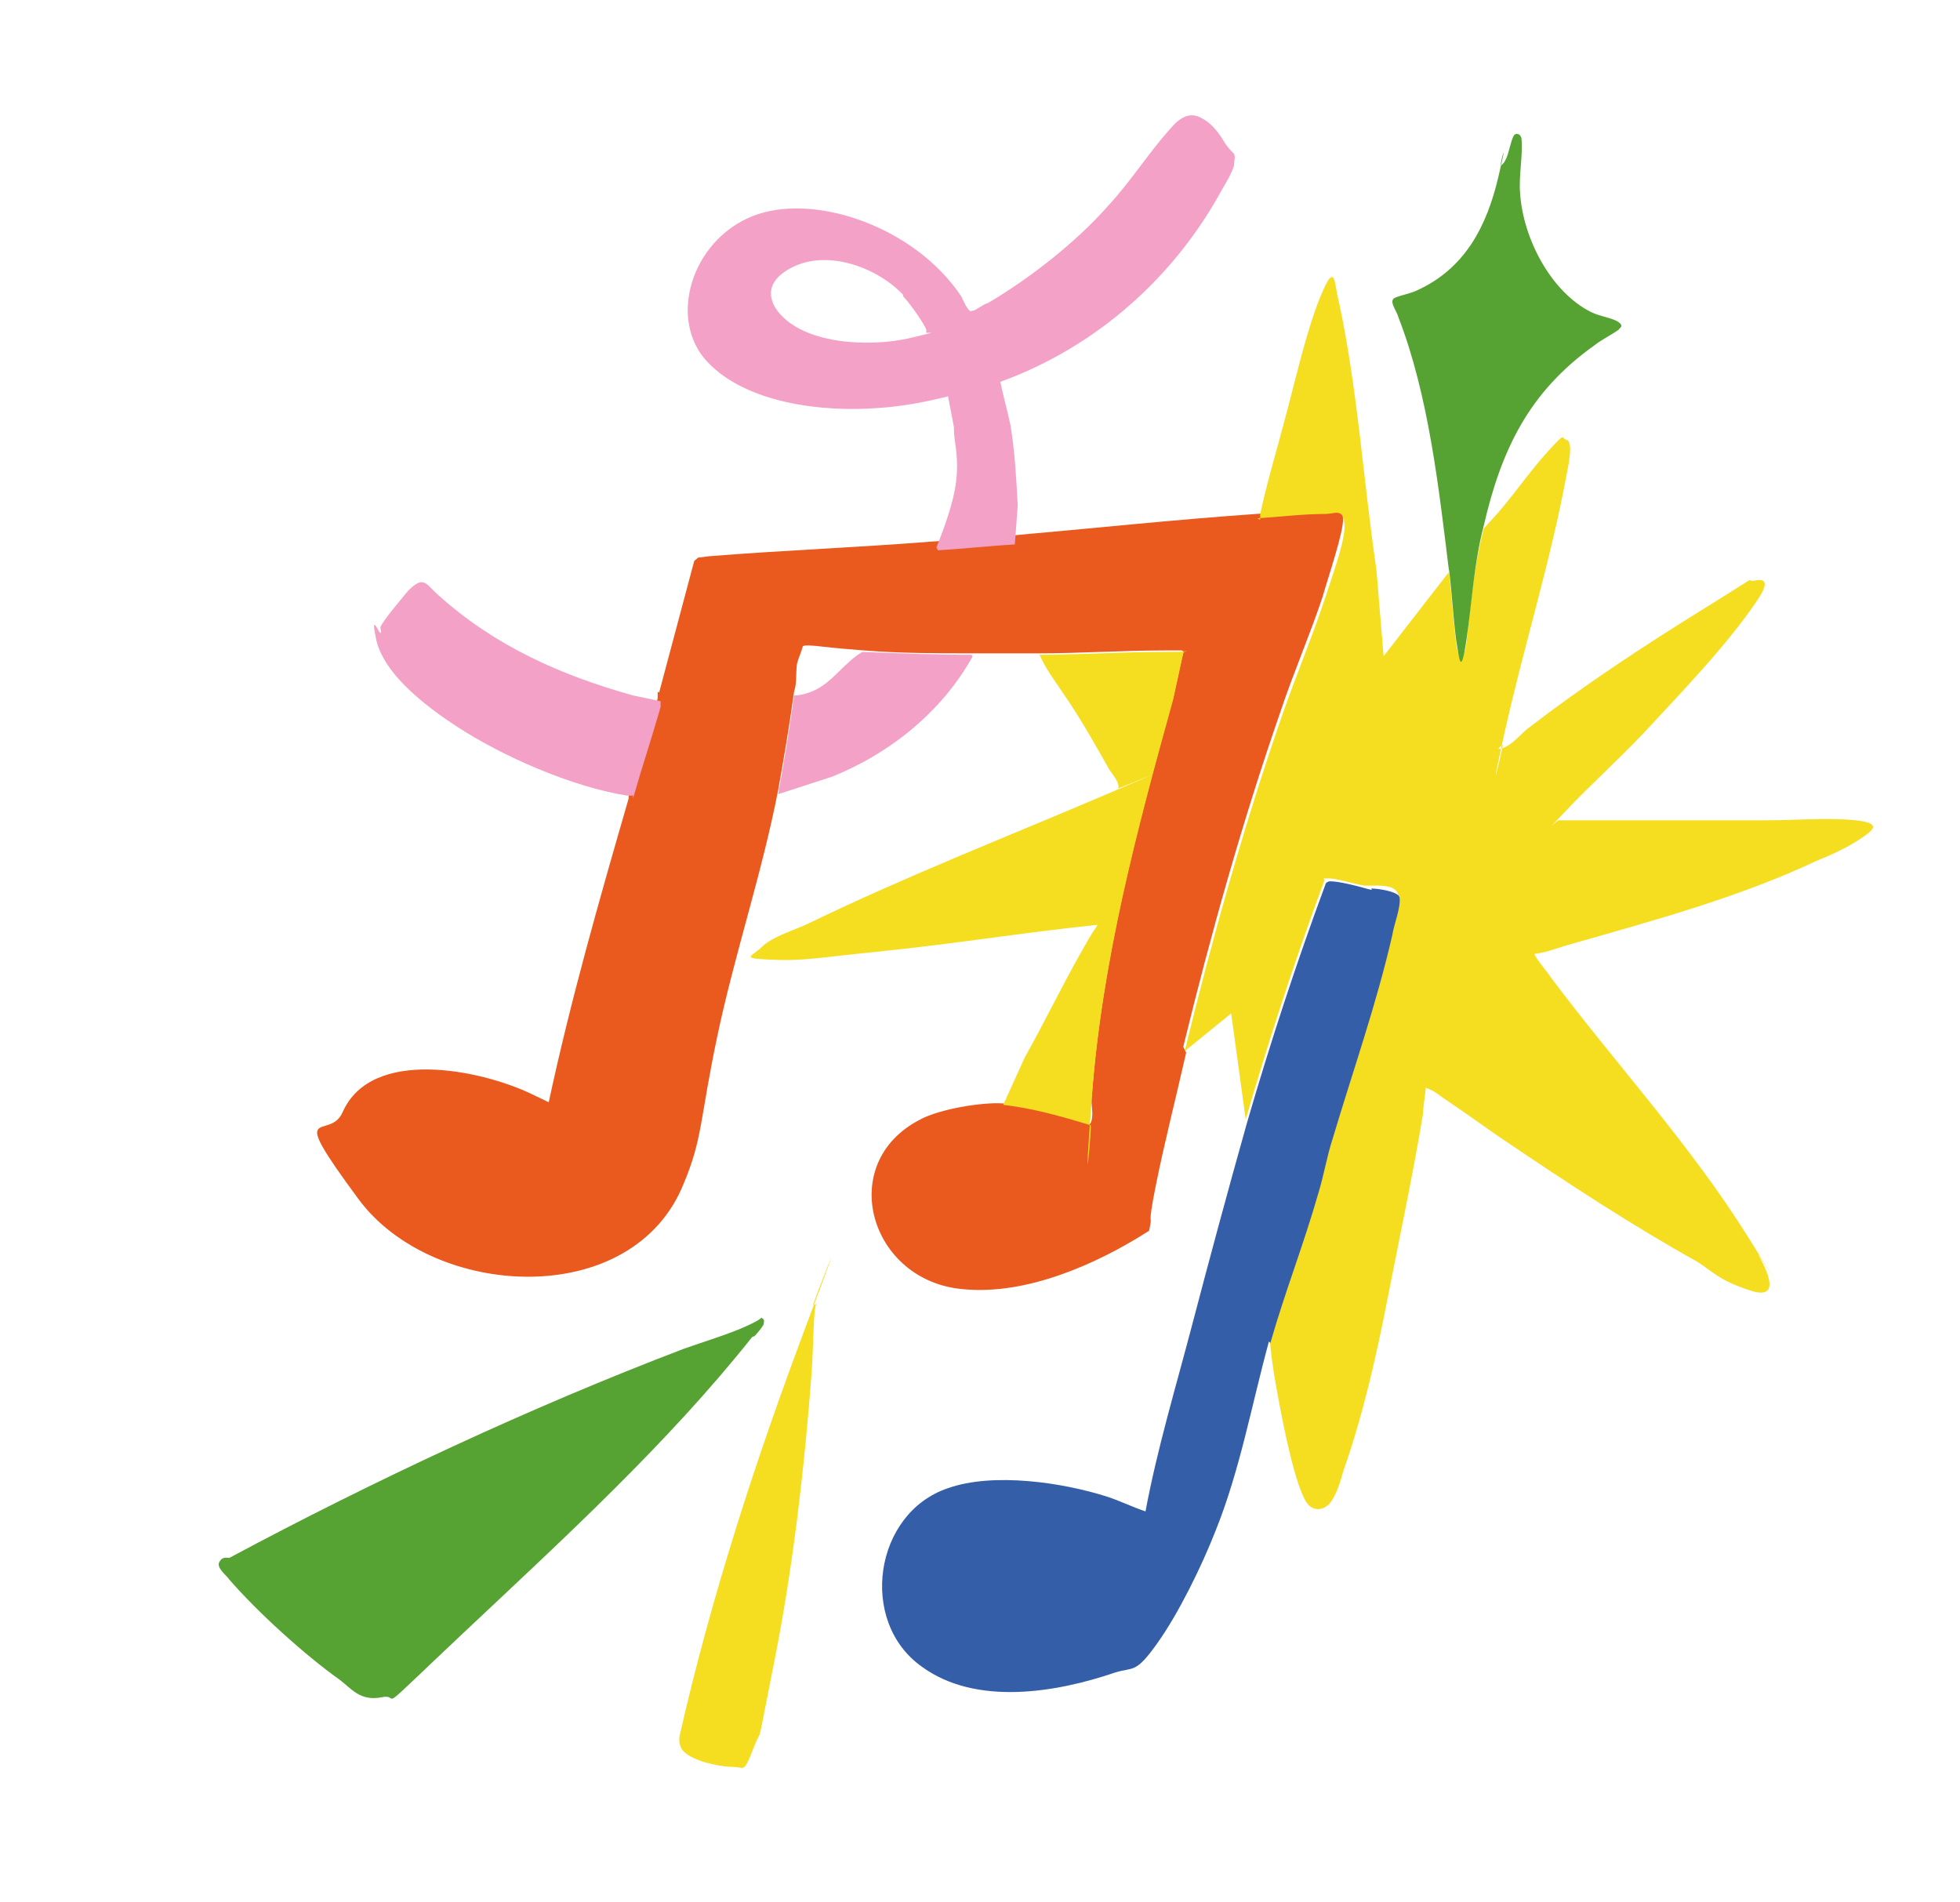
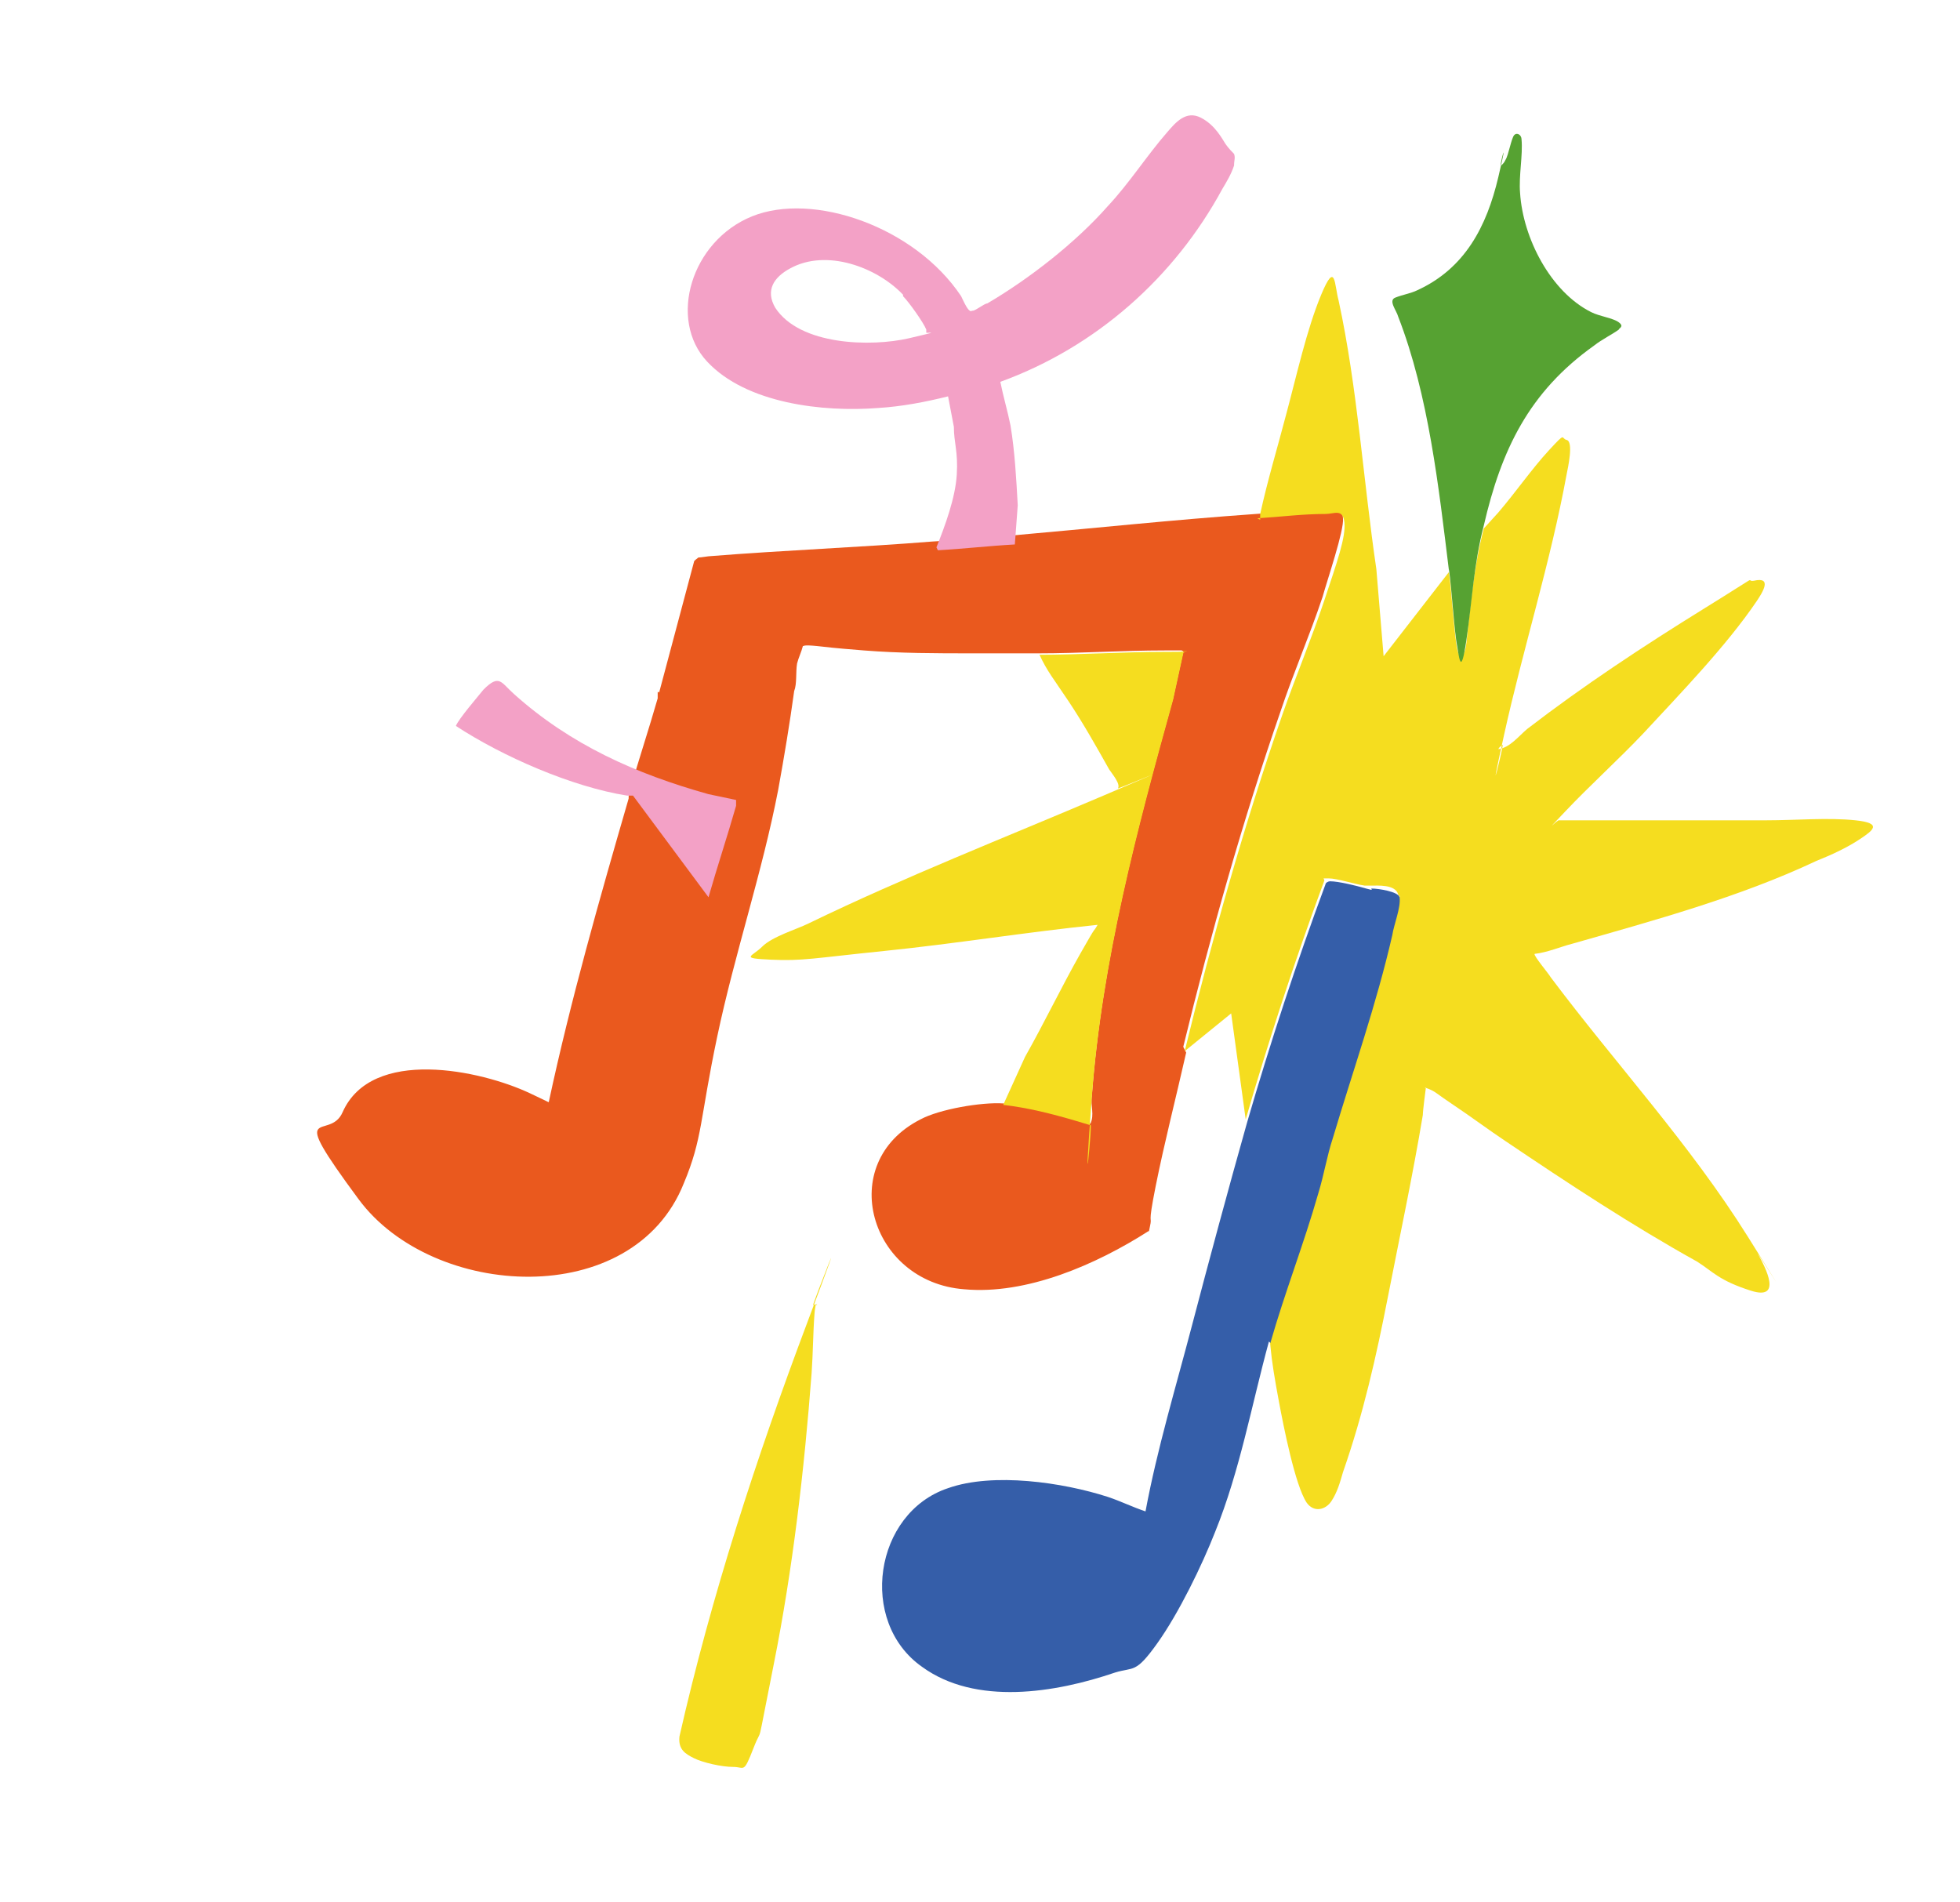
<svg xmlns="http://www.w3.org/2000/svg" data-bbox="15.064 7.944 113.941 113.82" viewBox="0 0 135 131" data-type="color">
  <g>
    <path d="M81.7 72.5c-.7 3.1-1.5 6.2-2.1 9.2s-.2 1.9-.4 2.8 0 .2-.1.3c-3.6 2.3-8.4 4.4-12.7 4-6.5-.5-8.9-8.7-3-11.7 1.3-.7 4.2-1.2 5.7-1.1 1.7.2 3.3.6 5 1.1s.7.2 1 .3c.3-.6 0-1.3.1-1.9.7-9.4 3.1-18.4 5.6-27.4l.7-3.2c0-.1 0 0-.1-.1h-1.2c-2.9 0-5.8.2-8.7.2H67c-2.5 0-5 0-7.5-.2s-2.2-.2-3.2-.3-.9 0-1 0c-.1.4-.3.8-.4 1.2-.1.6 0 1.4-.2 1.9-.3 2.2-.7 4.6-1.1 6.8-1.1 5.7-3 11.3-4.2 17s-1 7-2.3 10.1c-3.5 8.8-17.3 8-22.4 1.1s-2-3.9-1.1-6c2-4.5 9.5-2.9 12.9-1.3s.8.5 1.1.6 0 .1.2 0c1.5-7 3.5-14 5.5-20.9 0-.2 0-.5.1-.6.6-2.1 1.3-4.2 1.9-6.3v-.4c0-.1.1 0 .1 0l2.4-9c0-.1.2-.2.3-.3.2 0 .7-.1.9-.1 5-.4 10.2-.6 15.2-1 1.8-.1 3.5-.3 5.3-.4 5.7-.5 11.3-1.1 17-1.5 1.6-.1 3.1-.3 4.7-.3s1.2-.2 1.3.6-1.1 4.3-1.4 5.4c-.9 2.7-2 5.2-2.9 7.9-2.6 7.5-4.8 15.3-6.7 23.1Z" fill="#ea591e" data-color="1" />
    <path d="M86.8 35.8v-.4c.5-2.3 1.2-4.6 1.8-6.9.7-2.6 1.4-5.8 2.4-8.2s.9-.7 1.2.4c1.3 6 1.7 12.4 2.6 18.5l.5 6 4.5-5.8c.2 1.6.3 3.4.5 4.9s.6.9.7 0c.3-2.7.5-5.2 1.2-7.9l1-1.1c1.2-1.4 2.3-3 3.5-4.3s.8-.8 1.2-.7c.5.1.1 1.9 0 2.4-1.1 6-3 12-4.3 17.9s0 .6-.1.7-.2.1-.3.3c.8-.1 1.4-.9 2-1.4 3.9-3 8-5.7 12.2-8.3s2.7-1.8 3.4-1.9c1.3-.3.6.8.2 1.4-2.1 3.1-5.3 6.4-7.8 9.1-1.7 1.8-3.7 3.6-5.4 5.4s-.5.5-.4.6h14.3c2 0 4.2-.2 6.1 0s1.2.7.3 1.3-2 1.1-3 1.5c-5.3 2.5-11.2 4.1-16.8 5.7-.8.2-1.7.6-2.6.7-.1.1 1 1.4 1.1 1.6 4.5 6 9.6 11.5 13.6 17.9s.5.8.7 1.2c.5.9 1.7 3.2-.5 2.5s-2.6-1.3-3.7-2c-4.5-2.5-8.9-5.4-13.2-8.3-1.2-.8-2.4-1.7-3.6-2.5s-1.2-.9-1.7-1.1-.1 0-.2 0c0 0-.2 1.5-.2 1.8-.7 4.2-1.6 8.4-2.4 12.5s-1.7 8.1-3.1 12.1c-.2.7-.4 1.4-.8 2s-1.2.8-1.7.1c-.8-1.2-1.6-5.3-1.9-6.9s-.5-2.8-.6-3.9 0-.3-.1-.4c1-3.5 2.3-6.8 3.3-10.3s.6-2.5 1-3.8c1.4-4.7 3-9.2 4.1-14s.7-1.9.5-2.6-1.4-.6-1.9-.6H94c-.7-.1-1.9-.5-2.5-.5s-.2 0-.3.2c-2 5.4-3.8 10.9-5.4 16.4l-1-7.3-3.2 2.6c1.9-7.8 4.1-15.6 6.7-23.1.9-2.6 2-5.2 2.9-7.9s1.5-4.4 1.4-5.4-.7-.6-1.3-.6c-1.6 0-3.1.2-4.7.3Z" fill="#f5dd1f" data-color="2" />
    <path d="M87.4 92.4c-1.2 4.4-2 8.9-3.7 13.1-.9 2.3-2.5 5.6-4 7.7s-1.6 1.6-2.9 2c-4.1 1.4-9.6 2.3-13.3-.4-4.4-3.1-3.3-10.6 1.8-12.3 3.1-1.1 7.9-.4 11 .6.9.3 1.7.7 2.6 1 .8-4.3 2.1-8.6 3.2-12.8s2.5-9.4 3.8-14c1.6-5.5 3.4-11 5.4-16.4 0-.1.2-.2.3-.2.6 0 1.8.3 2.5.5s.2 0 .4 0c.4 0 1.8.2 1.9.6.1.7-.4 1.9-.5 2.6-1.1 4.8-2.7 9.3-4.1 14-.4 1.2-.6 2.5-1 3.8-1 3.5-2.3 6.8-3.3 10.3Z" fill="#355ea9" data-color="3" />
    <path d="M64.5 37.7c.6-1.5 1.3-3.4 1.4-5s-.2-2.2-.2-3.3l-.4-2.1c-1.6.4-3.2.7-4.8.8-3.8.3-9.1-.3-11.8-3.2s-1.1-8.3 3.1-10 11.2.7 14.4 5.5c.1.2.4.9.6 1s0 0 .2 0 .8-.5 1-.5c2.9-1.7 6.1-4.2 8.3-6.7 1.5-1.6 2.7-3.5 4.1-5.1.6-.7 1.3-1.5 2.3-1s1.5 1.5 1.7 1.8.5.6.6.7c.1.3 0 .4 0 .8-.2.6-.5 1.1-.8 1.6-3.3 6.1-8.7 10.9-15.3 13.3.2 1 .5 2 .7 3 .3 1.8.4 3.7.5 5.5l-.2 2.7c-1.8.1-3.5.3-5.3.4Zm-2.3-17.4c-1.8-1.9-5.3-3.2-7.8-1.8-1.1.6-1.7 1.5-1 2.7 1.7 2.6 6.6 2.7 9.2 2.1s1.1-.3 1.2-.4v-.2c-.2-.5-1.2-1.9-1.6-2.3Z" fill="#f3a1c6" data-color="4" />
-     <path d="M51.8 92.1c-5.8 7.3-12.9 13.8-19.7 20.2s-4.3 4.3-5.8 4.6-2.1-.6-2.9-1.2c-2.4-1.7-5.7-4.7-7.6-6.9-.2-.3-.9-.8-.7-1.2s.5-.3.7-.3c9.9-5.3 20.8-10.4 31.3-14.4 1.4-.5 3.1-1 4.4-1.6s.8-.6 1-.5.1.3.1.4-.5.7-.6.8-.1 0-.2.1" fill="#56a232" data-color="5" />
    <path d="M71.5 45.1c2.9 0 5.8-.2 8.7-.2s.8-.1 1.2 0 .1 0 .1.1l-.7 3.2c-2.5 9-4.9 18-5.6 27.4s.1 1.3-.1 1.9c-.3-.1-.7-.2-1-.3-1.7-.5-3.3-.9-5-1.1l1.5-3.3c1.3-2.3 2.5-4.8 3.8-7.1s.8-1.3 1.2-2c-4.9.5-9.8 1.3-14.7 1.8s-5.6.7-7.8.6-1.3-.2-.6-.9 2.4-1.2 3.2-1.6c6.6-3.2 13.5-5.9 20.3-8.8s.9-.4 1-.5c.2-.3-.4-1-.6-1.3-.9-1.6-1.8-3.2-2.8-4.7s-1.5-2.1-2-3.2Z" fill="#f5dd1f" data-color="2" />
    <path d="M99.8 39.3c-.7-5.7-1.4-12.1-3.5-17.5-.1-.4-.7-1.1-.2-1.3s1.1-.3 1.5-.5c3.3-1.5 4.8-4.4 5.6-7.8s0-.6.2-.8.2-.2.3-.4c.2-.3.4-1.5.6-1.7s.5 0 .5.3c.1 1.1-.2 2.5-.1 3.7.2 3.1 2.1 6.8 4.9 8.2.6.3 1.5.4 1.9.7s0 .4 0 .5c-.4.3-1.2.7-1.7 1.1-4.5 3.2-6.4 7.2-7.6 12.4-.7 2.7-.8 5.2-1.2 7.9s-.5 1.1-.7 0c-.2-1.5-.3-3.4-.5-4.9Z" fill="#56a232" data-color="5" />
-     <path d="M43.6 54.8h-.4c-3.8-.6-8.6-2.7-11.8-4.8s-5.1-4.1-5.5-6 .2-.4.3-.4 0-.3 0-.4c.2-.5 1.5-2 1.9-2.5 1.1-1.1 1.2-.5 2.1.3 3.9 3.5 8.4 5.5 13.4 6.9l1.9.4v.4c-.6 2.1-1.3 4.2-1.9 6.3Z" fill="#f3a1c6" data-color="4" />
+     <path d="M43.6 54.8h-.4c-3.8-.6-8.6-2.7-11.8-4.8c.2-.5 1.5-2 1.9-2.5 1.1-1.1 1.2-.5 2.1.3 3.9 3.5 8.4 5.5 13.4 6.9l1.9.4v.4c-.6 2.1-1.3 4.2-1.9 6.3Z" fill="#f3a1c6" data-color="4" />
    <path d="M56.2 89.8s-.1.5-.1.7c-.1 1.3-.1 2.7-.2 4.1-.5 6.6-1.3 13.5-2.6 20s-.7 4-1.4 5.8-.6 1.3-1.4 1.3-2.1-.3-2.7-.6-1.1-.6-1-1.5c2.2-9.7 5.3-19.2 8.8-28.5s.3-1.1.4-1.2.3 0 .3 0Z" fill="#f5dd1f" data-color="2" />
-     <path d="M67 45.2c-2.1 3.8-5.7 6.7-9.7 8.3l-3.7 1.2c.4-2.2.8-4.6 1.1-6.8.5 0 1.1-.2 1.5-.4 1.2-.6 2-1.9 3.2-2.6 2.5.1 5 .2 7.5.2Z" fill="#f3a1c6" data-color="4" />
  </g>
</svg>